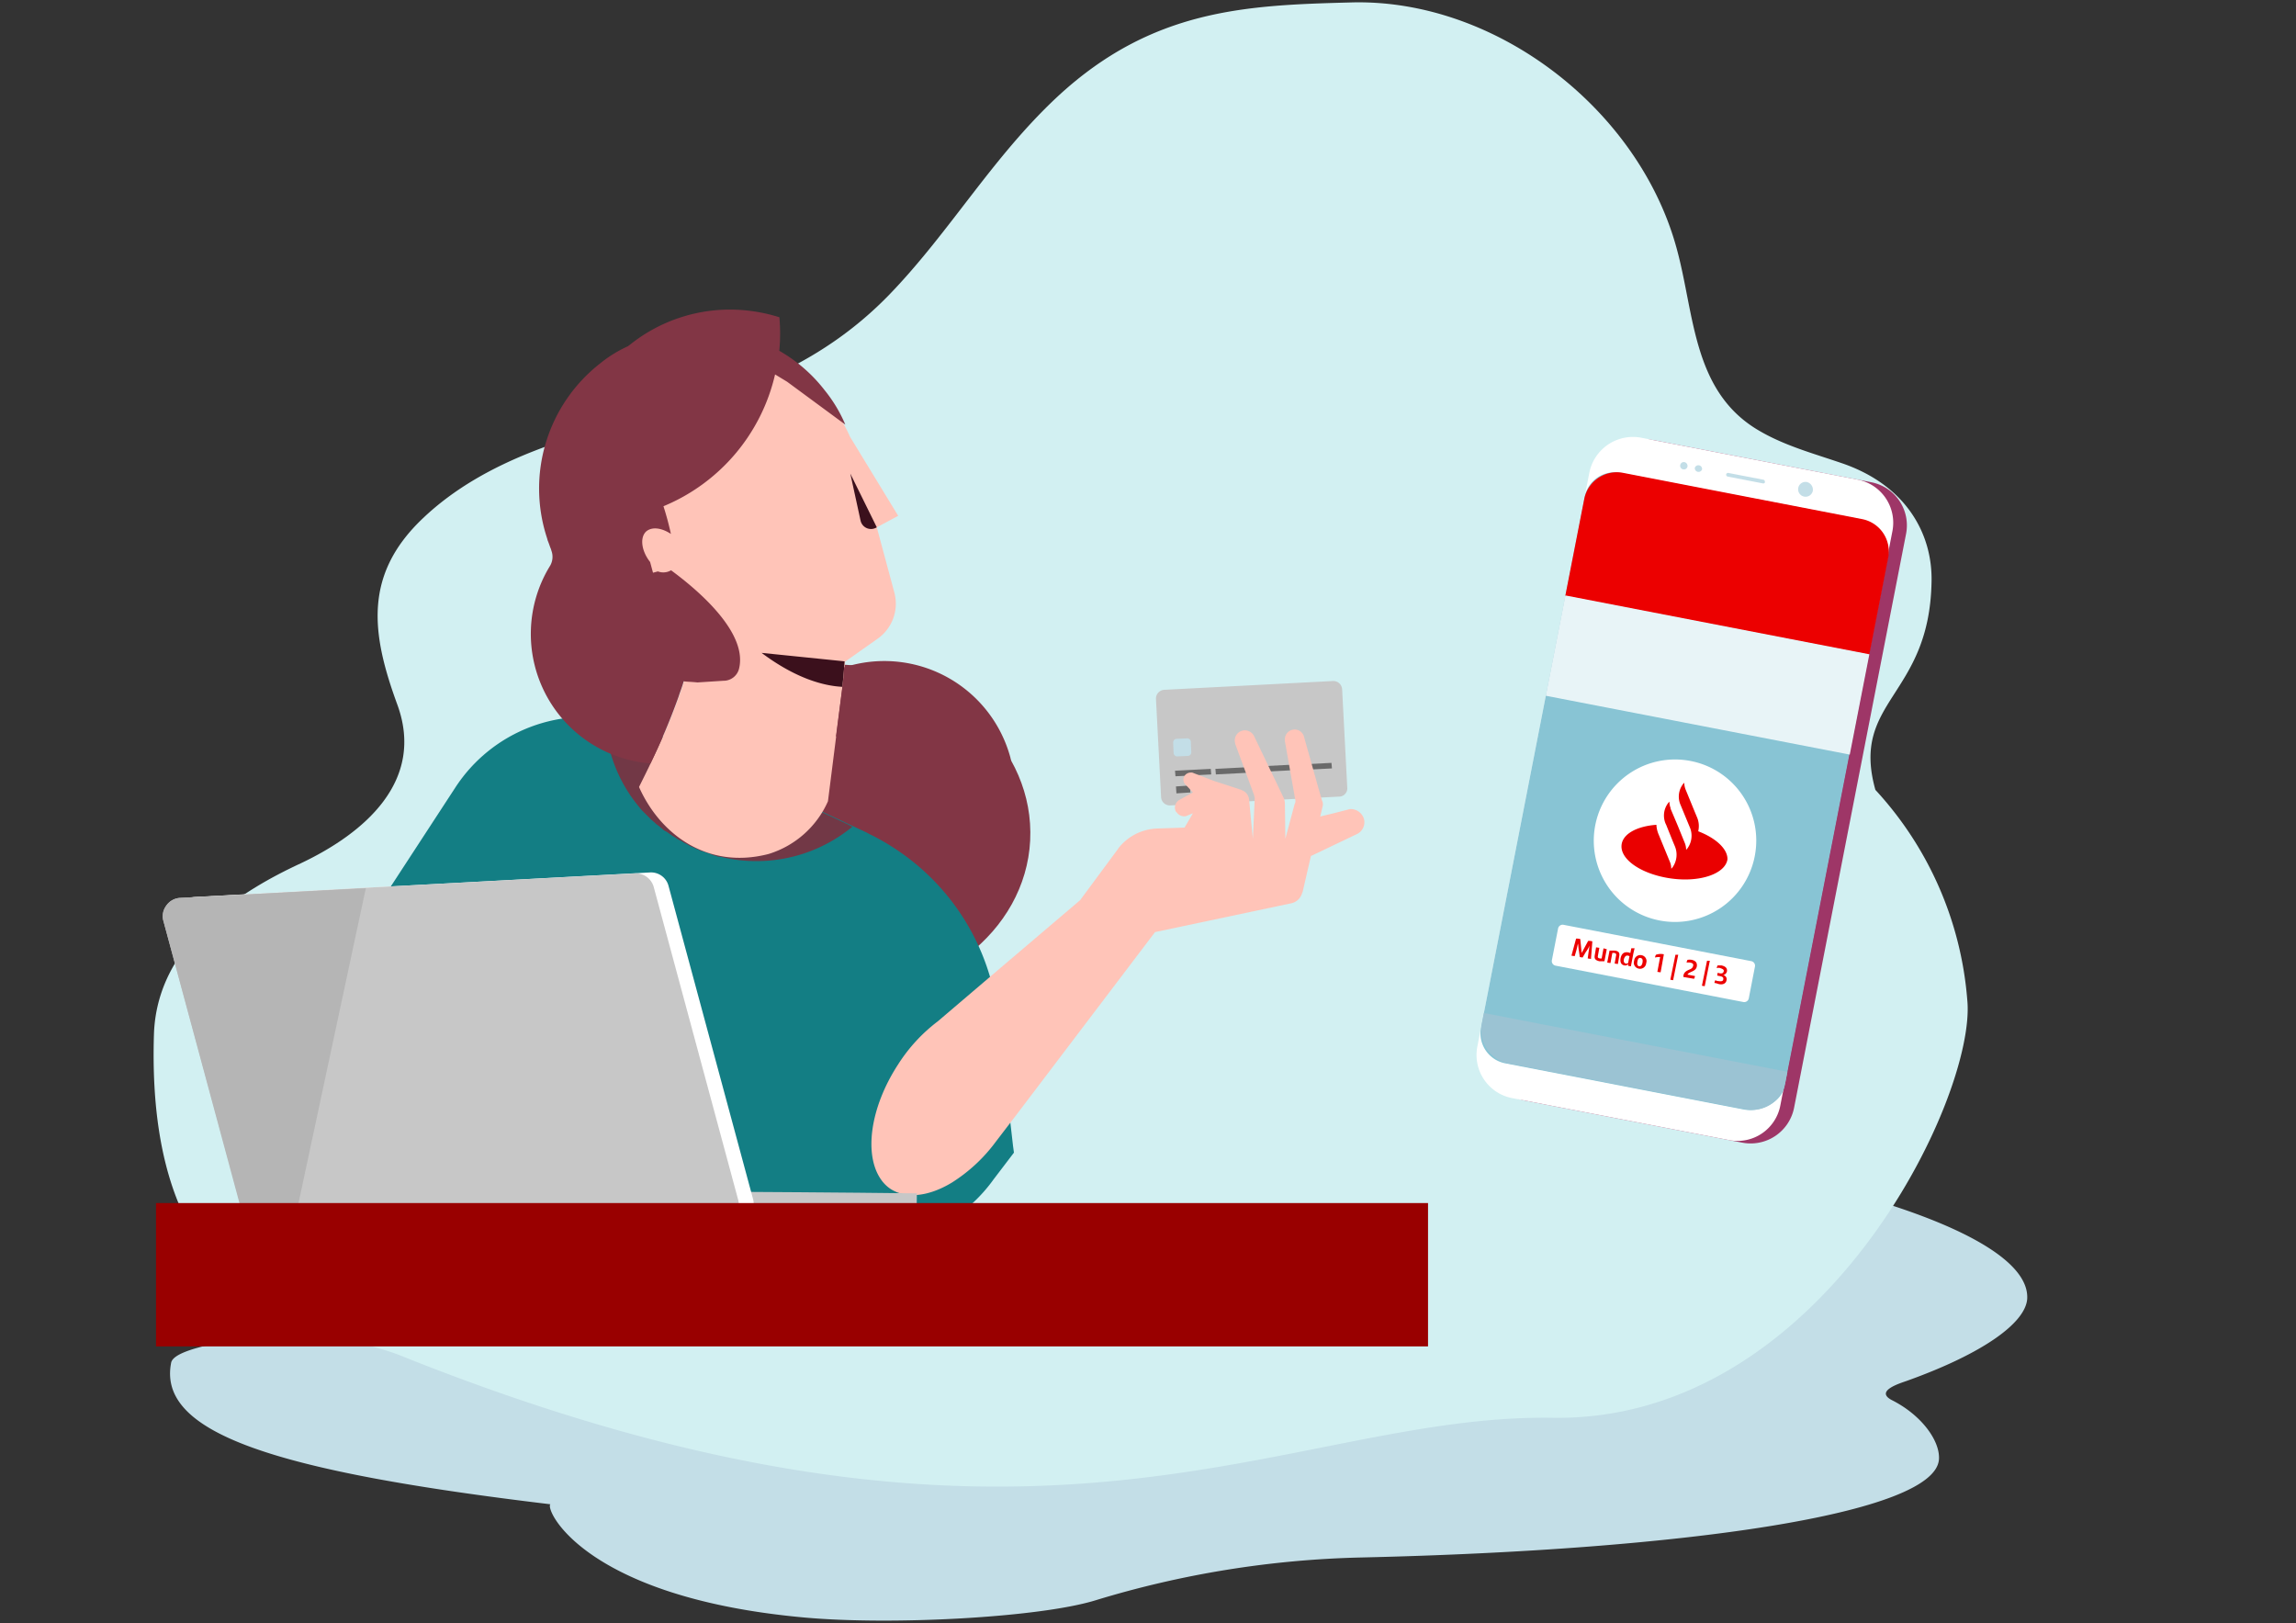
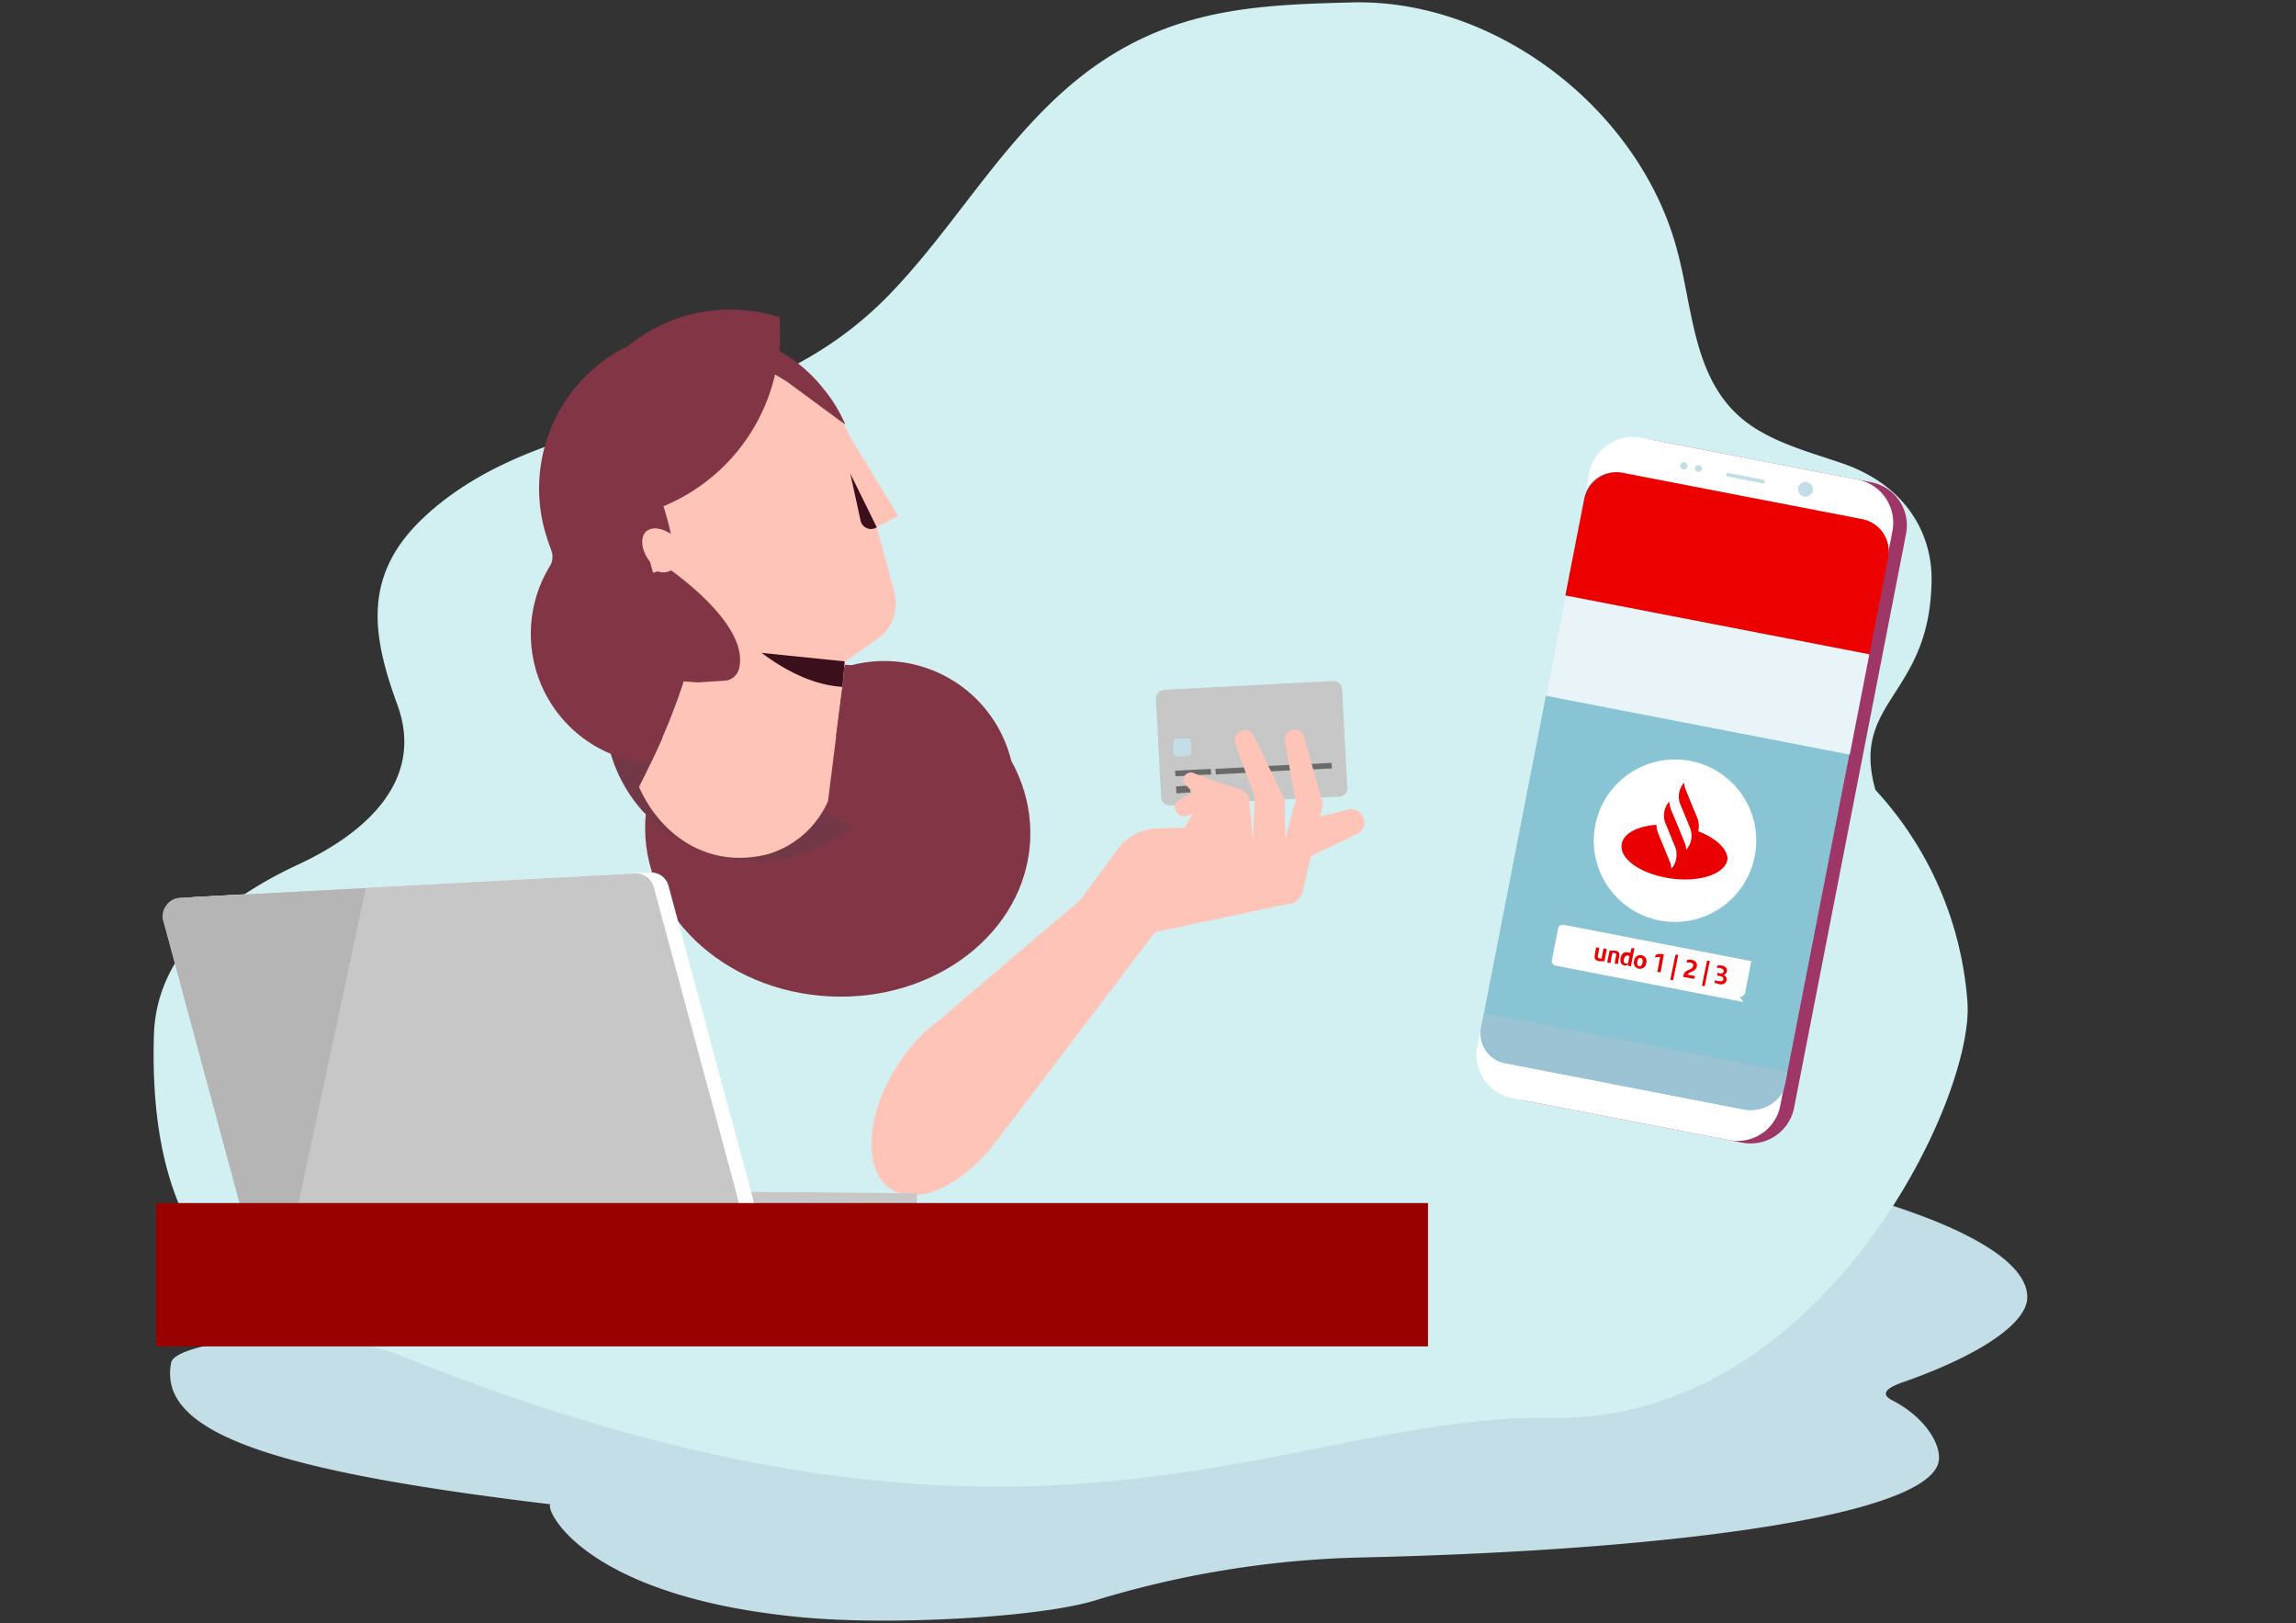
<svg xmlns="http://www.w3.org/2000/svg" width="430" height="304" viewBox="0 0 430 304">
  <rect x="0" y="0" width="430" height="304" fill="#333333" stroke="none" />
  <defs>
    <clipPath id="clip-path">
      <rect id="Retângulo_29" data-name="Retângulo 29" width="430" height="304" transform="translate(-0.352 -0.195)" fill="#fff" stroke="#707070" stroke-width="1" />
    </clipPath>
  </defs>
  <g id="Grupo_de_máscara_13" data-name="Grupo de máscara 13" transform="translate(0.352 0.195)" clip-path="url(#clip-path)">
    <g id="abrir-conta-online-em-3-passos" transform="translate(28.418 0.241)">
      <g id="abrir-conta-online-em-3-passos-2" data-name="abrir-conta-online-em-3-passos" transform="translate(0 0)">
        <g id="Group">
          <path id="Primary-color" d="M237.474,189.744c-41.82-2.251-85.9,7.879-108.159,15.5-13.389,4.589-17.041,12.988-31.039,15.239C70.106,225.071,4.2,226.457,2.9,233.21c-2.608,13.248,19.65,20.348,71.034,26.5-1.13.866,6.26,17.491,47.646,21.214,16.346,1.472,43.82,0,54.34-3.2a184.481,184.481,0,0,1,49.993-8.053c60.253-1.385,107.551-8.139,108.072-18.443.174-3.463-3.3-8.226-8.781-11-3.391-1.732,1.565-3.2,2.782-3.637,14.259-5.109,22.171-10.823,22.519-15.326.869-14.2-51.645-28.227-113.028-31.518" transform="translate(0.382 21.545)" fill="#c3dee7" />
          <path id="Fill-5" d="M322.4,147.537c-4.695-16.8,10.173-17.4,10.52-39.051.174-8.832-4.7-17.837-16.433-21.993-5.738-1.991-11.477-3.463-16.606-6.667-11.651-7.36-11.39-21.387-14.607-33.336-6.956-26.236-33.822-47.1-60.948-46.41-19.563.52-37.3,1.126-55.123,17.664C157.029,29.086,149.03,43.113,137.727,54.8c-12,12.382-26.605,18.356-43.038,22.339-15.563,3.81-32.43,8.226-44.342,19.569-11.216,10.65-9.564,21.733-4.782,34.808,5.3,14.373-6.173,24.158-18.085,29.786C17.4,165.98.615,175.591.007,193.254c-1.739,54.809,33.126,54.983,46.081,60.178,119.462,47.882,165.282,10.91,215.884,11.689,50.515.779,79.381-60.264,77.642-78.188A65.555,65.555,0,0,0,322.4,147.537Z" transform="translate(0.056 -0.063)" fill="#d2f0f2" />
        </g>
        <g id="Group-2" transform="translate(270.471 79.957) rotate(11)">
          <path id="Bezel" d="M49.368,125.965,8.162,126A8.224,8.224,0,0,1-.09,117.776L0,8.314A8.218,8.218,0,0,1,8.26-.006L49.553-.038A8.224,8.224,0,0,1,57.8,8.182L57.72,117.645A8.292,8.292,0,0,1,49.368,125.965Z" transform="translate(2.606 -0.002)" fill="#9e3667" />
          <path id="Body" d="M49.454,125.965,8.161,126a8.224,8.224,0,0,1-8.252-8.221L-.006,8.227A8.33,8.33,0,0,1,8.345-.006L49.551-.038A8.224,8.224,0,0,1,57.8,8.182l-.085,109.462A8.165,8.165,0,0,1,49.454,125.965Z" transform="translate(0 0)" fill="#fff" />
          <path id="Screen" d="M57.892,5.671l-.078,101.235c0,3.118-3.569,5.718-6.7,5.721l-45.465.035a5.71,5.71,0,0,1-5.733-5.711L0,5.716A5.732,5.732,0,0,1,5.738,0L51.2-.04C54.332-.042,57.895,2.553,57.892,5.671Z" transform="translate(-0.006 7.188)" fill="#88c4d4" />
          <path id="Camera" d="M25.3,1.366a1.391,1.391,0,0,1-2.782,0A1.373,1.373,0,0,1,23.906-.018,1.488,1.488,0,0,1,25.3,1.366ZM4.172,1.382a.7.7,0,0,1-1.391,0,.7.7,0,0,1,1.391,0Zm-2.782,0a.686.686,0,0,1-.7.693A.683.683,0,0,1,0,1.386a.686.686,0,0,1,.7-.693A.745.745,0,0,1,1.39,1.385Zm14.43.422-6.694.005a.373.373,0,0,1-.347-.346.374.374,0,0,1,.348-.347l6.694-.005a.373.373,0,0,1,.347.346C16.255,1.633,16.081,1.806,15.82,1.806Z" transform="translate(16.428 2.239)" fill="#c3dee7" />
          <path id="Card-01" d="M57.979,6.1A6.173,6.173,0,0,0,51.811-.04L6.259,0A6.215,6.215,0,0,0,0,6.149L-.019,24.681l57.984-.045Z" transform="translate(-0.005 7.101)" fill="#ec0000" />
          <path id="Card-02" d="M-.015,19.139l57.984-.045L57.984-.045,0,0Z" transform="translate(-0.025 31.696)" fill="#e8f4f7" />
-           <path id="Skeleton-Text" d="M36.679,7.766.863,7.793a.868.868,0,0,1-.869-.865L0,.866A.871.871,0,0,1,.869,0L36.685-.028a.868.868,0,0,1,.869.865l0,6.062a.871.871,0,0,1-.87.867" transform="translate(10.534 92.307)" fill="#fff" />
+           <path id="Skeleton-Text" d="M36.679,7.766.863,7.793a.868.868,0,0,1-.869-.865L0,.866A.871.871,0,0,1,.869,0L36.685-.028l0,6.062a.871.871,0,0,1-.87.867" transform="translate(10.534 92.307)" fill="#fff" />
          <path id="Thumbnail" d="M30.414,15.132A15.213,15.213,0,1,1,15.213-.012a15.174,15.174,0,0,1,15.2,15.143" transform="translate(13.691 57.665)" fill="#fff" />
          <path id="Dock" d="M57.984-.045,0,0,0,2.078A6.358,6.358,0,0,0,6.34,8.4l45.2-.035A6.381,6.381,0,0,0,57.9,2.034l0-2.078Z" transform="translate(-0.086 111.368)" fill="#9bc3d3" />
        </g>
        <path id="Hair" d="M101.349,163.327c-.869,17.144,14.52,31.864,34.43,32.9s36.778-12.036,37.647-29.18-14.52-31.864-34.43-32.9C119.086,133.195,102.218,146.183,101.349,163.327Z" transform="translate(-9.264 -10.085)" fill="#823645" />
-         <path id="Blouse" d="M56.629,231.42,165.4,237.135a28.92,28.92,0,0,0,8.086-7.62h0l3.826-5.022-.174-1.3-.783-6.84-1.3-11.429-.7-5.888a5.935,5.935,0,0,0-.174-1.126,43.156,43.156,0,0,0-18.693-30.046,44.8,44.8,0,0,0-4.869-2.857c-.435-.173-.783-.433-1.217-.606L109.4,145.613a26.094,26.094,0,0,0-3.3-1.3c-.348-.087-.783-.26-1.13-.346A29.1,29.1,0,0,0,72.714,156.09L47.065,195.4A25.116,25.116,0,0,0,56.629,231.42Z" transform="translate(-16.19 -9.082)" fill="#137e84" />
        <path id="Neck" d="M94.584,144.3a27.62,27.62,0,0,0,6.521,17.491c.087.173.261.26.348.433l.174.173.261.26.174.173.261.26.174.173.261.26.174.173.261.26.174.173c.174.087.261.26.435.346h0l.435.433c.087,0,.087.087.174.087a1.2,1.2,0,0,0,.348.26l.174.173a1.2,1.2,0,0,0,.348.26l.174.173a1.2,1.2,0,0,0,.348.26c.087,0,.087.087.174.087.174.087.261.173.435.26l.087.087c.174.087.348.26.522.346a.085.085,0,0,1,.087.087c.174.087.261.173.435.26.087,0,.087.087.174.087.087.087.261.173.348.26.087,0,.087.087.174.087a.66.66,0,0,0,.348.173c.087,0,.087.087.174.087.174.087.261.173.435.26l.087.087c.348.173.7.346,1.13.606.087,0,.087.087.174.087.174.087.261.173.435.173.087,0,.087.087.174.087.087.087.261.087.348.173.087,0,.087.087.174.087.174.087.261.087.435.173.087,0,.087.087.174.087a1.239,1.239,0,0,0,.522.173h.087c.174.087.435.173.609.26h.087c.174.087.348.087.522.173.087,0,.087,0,.174.087.174.087.261.087.435.173.087,0,.087,0,.174.087.174,0,.261.087.435.087.087,0,.087,0,.174.087a1.107,1.107,0,0,0,.522.087h.174a27.025,27.025,0,0,0,5.3.779,28.23,28.23,0,0,0,19.389-6.407c-.435-.173-.782-.433-1.217-.606l-7.39-3.463,2-14.114.435-3.377.435-2.771.435-3.2-1.043-.606-.956-.52-19.476-10.39s-1.043,3.117-2.608,7.533-3.478,10.044-5.391,15.153l-6.695-3.117a26.088,26.088,0,0,0-3.3-1.3A4.673,4.673,0,0,1,94.584,144.3Z" transform="translate(-10.063 -10.976)" fill="#723846" />
        <path id="Primary-color_1_" d="M221.092,158.51l-31.561,1.645a1.644,1.644,0,0,1-1.739-1.559l-.956-18.356a1.642,1.642,0,0,1,1.565-1.732l31.561-1.645a1.644,1.644,0,0,1,1.739,1.559l.956,18.356a1.55,1.55,0,0,1-1.565,1.732" transform="translate(0.888 -9.77)" fill="#c7c7c7" />
        <path id="Chip" d="M192.319,146.5l-2,.087a.67.67,0,0,0-.609.693l.087,1.992a.671.671,0,0,0,.7.606l2-.087a.67.67,0,0,0,.609-.693l-.087-1.992a.671.671,0,0,0-.7-.606" transform="translate(1.23 -8.67)" fill="#c3dee7" />
        <path id="Card-information" d="M212.628,150.965l6.695-.346.087,1.039-6.695.346Zm-7.477.346,6.695-.346.087,1.039-6.695.346Zm-7.564.433,6.695-.346.087,1.039-6.695.346Zm-7.564.346,6.695-.346.087,1.039-6.695.346Zm3.478,2.771,2.608-.173.087,1.3-2.608.173Zm-3.3.173,2.608-.173.087,1.3-2.608.173Z" transform="translate(1.267 -8.2)" fill="#6a6a6a" />
        <path id="Skin-tone" d="M162.582,222.086l3.912-5.109,25.823-34.029L217.7,177.58a2.7,2.7,0,0,0,2.174-1.992l.087-.173.956-4.156.609-2.6h.087c.087,0,.087-.087.174-.087l8.347-3.983a2.452,2.452,0,0,0,1.3-2.857,2.6,2.6,0,0,0-2.261-1.818,1.7,1.7,0,0,0-.7.087l-2.7.693-2.521.606.435-1.818a1.764,1.764,0,0,0,0-.952l-.087-.173-.7-2.424-2.7-9.611a1.789,1.789,0,0,0-1.913-1.3,1.835,1.835,0,0,0-1.652,1.991v.173l1.913,10.823a1.2,1.2,0,0,1,0,.779l-.087.173-1.739,6.494-.087-6.581a3.67,3.67,0,0,0-.174-.952l-.087-.173-5.478-11.429a1.929,1.929,0,0,0-2.087-1.126,1.89,1.89,0,0,0-1.478,2.424v.087l3.478,9.438c.087.173.087.433.174.606v.173l-.348,7.533-.7-7.273a2.07,2.07,0,0,0-1.391-1.818l-.174-.087-5.043-1.645-3.826-1.472a.786.786,0,0,0-.435-.087,1.412,1.412,0,0,0-1.217.606,1.292,1.292,0,0,0,.087,1.559l.087.087,1.391,1.472-2.521,1.385a1.679,1.679,0,0,0-.7,2.165l.087.087.087.087a1.7,1.7,0,0,0,1.826.693l.174-.087,1.043-.433-1.565,2.684-5.13.173a9.649,9.649,0,0,0-7.216,3.637l-.174.26-7.043,9.525-14.868,12.642L151.627,199.66h0a31,31,0,0,0-7.477,8.139c-5.217,8.053-6.347,16.8-3.217,21.387a6.668,6.668,0,0,0,1.913,1.9c3.043,1.9,7.216,1.3,11.39-1.212a30.361,30.361,0,0,0,8.347-7.793Z" transform="translate(-4.767 -8.839)" fill="#ffc4b8" />
        <path id="Keyboard" d="M151.442,223.01l-.087,5.109-43.559-.346.087-5.109C122.4,222.75,136.922,222.837,151.442,223.01Z" transform="translate(-8.495 0.021)" fill="#c7c7c7" />
        <path id="Screen_1_" d="M127.682,234.5l-85.206,4.589A3.381,3.381,0,0,1,39,236.576L23.174,177.957a3.454,3.454,0,0,1,3.13-4.329l85.206-4.589a3.381,3.381,0,0,1,3.478,2.511l15.824,58.619A3.434,3.434,0,0,1,127.682,234.5Z" transform="translate(-18.556 -6.099)" fill="#fff" />
        <path id="Cover" d="M112.5,171.7l15.824,58.619a3.454,3.454,0,0,1-3.13,4.329l-35.647,1.9-45.211,2.424-4.26.26a3.381,3.381,0,0,1-3.478-2.511L20.686,178.112a3.285,3.285,0,0,1,.522-2.857,3.372,3.372,0,0,1,2.608-1.472l34.778-1.9,50.341-2.684A3.481,3.481,0,0,1,112.5,171.7Z" transform="translate(-18.85 -6.081)" fill="#c7c7c7" />
        <path id="Shadow" d="M58.594,171.68l-14.346,67.1-4.26.26a3.381,3.381,0,0,1-3.478-2.511L20.686,177.828a3.285,3.285,0,0,1,.522-2.857,3.372,3.372,0,0,1,2.608-1.472Z" transform="translate(-18.85 -5.797)" fill="#b5b5b5" />
        <g id="g.-illustration_x2F_Characters_x2F_Body-parts_x2F_Head_x2F_Female_x2F_Model-A-05" transform="matrix(0.966, -0.259, 0.259, 0.966, 56.823, 70.143)">
          <g id="g.-illustration_x2F_Characters_x2F_Body-parts_x2F_Head_x2F_Female_x2F_Model-A-00" transform="translate(12.96 8.382)">
            <path id="Skin-tone_1_" d="M.077,74.626C-.01,74.54,17.1,56.456,17.868,47.016a26.772,26.772,0,0,1-5.393-4.076A25.159,25.159,0,1,1,55.217,21.5h0L60.1,38.138,55.67,39.173,55.683,51.9a8.022,8.022,0,0,1-5.208,7.443l-7.038,2.591h0s-.347,1.039-1.04,2.77L33.554,86.353h0a17.9,17.9,0,0,1-13.292,6.655C8.354,92.91,1.565,84.068.077,74.626Z" transform="translate(0 0)" fill="#ffc4b8" />
            <path id="Shadows" d="M12.991,38.209C9.774,37.166,5.077,34.563.029,28.149l14.608,5.558S14.031,35.525,12.991,38.209ZM26.957,11.027a2,2,0,0,1-2.61-1.995L24.773.026Z" transform="translate(28.713 28.146)" fill="#3b101c" />
          </g>
          <g id="g.-illustration_x2F_Characters_x2F_Body-parts_x2F_Hair_x2F_Female_x2F_Model-A-05" transform="translate(0 0)">
            <path id="Hair-color" d="M55.964,71.273h1.217a24.464,24.464,0,0,1,24.45,24.363c0,3.378-5.032,8.829-10.946,5.445-5.653-3.21-6.1-11.612-14.1-15.518a47.972,47.972,0,0,0-5.478-2.171l4.248-10.3A10.971,10.971,0,0,1,55.964,71.273ZM16.249,79.287a24.336,24.336,0,0,1-8.56-40.629,3.327,3.327,0,0,0,.953-2.684h0v-.26c-.088-.606-.088-1.126-.176-1.732v-.433a29.715,29.715,0,0,1,17.963-29,23.965,23.965,0,0,1,6-1.813c.174-.086.434-.173.608-.259a29.986,29.986,0,0,1,20.686-1.1A30.857,30.857,0,0,1,61.2,4.848a34.56,34.56,0,0,1-1.645,6.061,28.717,28.717,0,0,1,6.268,9.274,26.839,26.839,0,0,1,2.094,7.277L59.471,16.885l-1.827-1.907A35.288,35.288,0,0,1,31.065,33.4c.089,1.732.091,3.551.006,5.37-1.392-1.56-3.045-2.255-4.348-1.65-1.477.778-1.822,3.289-.776,5.716v.173h0v.087h0v.087h0v.087h0v.087h0v.087h0v.173h0v.26h0v.087h0v.26h0v.173h0v.087h0v.26h0v.173h.956a2.841,2.841,0,0,0,2.434.436C33.778,50.9,40.133,60.6,36.836,66.49h0a2.98,2.98,0,0,1-3.388,1.382h0l-4.782-.958c-1.13-.434-1.565-.521-2.435-.869-.607,1.039-1.041,1.558-1.649,2.51A124.318,124.318,0,0,1,16.249,79.287Z" fill="#823645" />
          </g>
        </g>
        <rect id="Rectangle" width="238.229" height="26.842" transform="translate(0.445 224.849)" fill="#900" />
        <path id="Caminho_6224-Copy" d="M279.135,163.052a4.2,4.2,0,0,0-.174-2.511l-.435-1.039-1.739-4.243a3.463,3.463,0,0,1-.261-1.3l-.174.173h0a3.868,3.868,0,0,0-.522,3.983h0l1.826,4.416h0a4.019,4.019,0,0,1-.609,3.81l-.174.173a3.463,3.463,0,0,0-.261-1.3l.174.433-1.478-3.637-1.391-3.29.087.087a3.461,3.461,0,0,1-.261-1.3l-.174.173a3.868,3.868,0,0,0-.522,3.983h0l.087.173,1.217,3.031h0l.435,1.039a4.1,4.1,0,0,1-.522,3.983l-.174.173a3.462,3.462,0,0,0-.261-1.3l.174.433-2.348-5.715h0a5.045,5.045,0,0,1-.348-1.645c-3.565.26-6.26,1.645-6.521,3.723-.348,2.771,3.739,5.542,9.216,6.321s10.173-.866,10.607-3.55c.087-1.9-2.087-3.983-5.478-5.282" transform="translate(10.14 -7.819)" fill="#ea0000" />
      </g>
      <g id="Grupo_2" data-name="Grupo 2" transform="translate(265.539 175.322)">
-         <path id="Caminho_1" data-name="Caminho 1" d="M260.045,183.962l-.609-.087.174-1.3c.087-.346.087-.693.174-1.126a5.513,5.513,0,0,1-.7,1.212l-.609,1.039-.522-.087-.174-1.212c-.087-.433-.087-.952-.174-1.3-.087.346-.174.779-.261,1.126L257,183.442l-.609-.087.869-3.2a2.691,2.691,0,0,1,.782.087l.261,2.6,1.217-2.251a2.166,2.166,0,0,1,.782.087Z" transform="translate(-256.394 -180.152)" fill="#ec0000" />
        <path id="Caminho_2" data-name="Caminho 2" d="M262.542,181.975l-.435,2.251h-.956c-.782-.173-.956-.52-.869-1.039l.261-1.559.609.087-.261,1.472c-.087.346,0,.433.348.52h.348l.348-1.9Z" transform="translate(-255.934 -179.983)" fill="#ec0000" />
        <path id="Caminho_3" data-name="Caminho 3" d="M264.639,183.125l-.261,1.559-.609-.087.261-1.472c.087-.346,0-.433-.348-.52h-.348l-.348,1.9-.609-.087.435-2.251h.956C264.552,182.259,264.725,182.605,264.639,183.125Z" transform="translate(-255.683 -179.921)" fill="#ec0000" />
        <path id="Caminho_4" data-name="Caminho 4" d="M266.984,182.909l-.435,2.251-.522-.087v-.346a.659.659,0,0,1-.7.26c-.522-.087-.869-.52-.7-1.385.174-.779.609-1.212,1.478-1.039.087,0,.174.087.348.087l.174-.866h.609l-.261,1.126Zm-.956,1.645.261-1.3c-.087,0-.174-.087-.261-.087-.435-.087-.609.173-.783.606-.087.52,0,.779.348.866A.654.654,0,0,0,266.028,184.555Z" transform="translate(-255.42 -179.965)" fill="#ec0000" />
        <path id="Caminho_5" data-name="Caminho 5" d="M266.89,183.99a1.148,1.148,0,0,1,1.391-1.039,1.119,1.119,0,0,1,.869,1.472,1.148,1.148,0,0,1-1.391,1.039A1.119,1.119,0,0,1,266.89,183.99Zm1.565.346c.087-.52,0-.779-.348-.866s-.522.173-.609.693,0,.779.348.866C268.195,185.029,268.368,184.769,268.455,184.336Z" transform="translate(-255.153 -179.834)" fill="#ec0000" />
        <path id="Caminho_6" data-name="Caminho 6" d="M272.035,182.8l-.609,3.377-.609-.087.522-2.771a3.273,3.273,0,0,0-.956.087,1.227,1.227,0,0,1,.174-.52A2.745,2.745,0,0,1,272.035,182.8Z" transform="translate(-254.733 -179.856)" fill="#ec0000" />
        <path id="Caminho_7" data-name="Caminho 7" d="M273.9,182.872h.522l-.956,4.762-.522-.087Z" transform="translate(-254.428 -179.841)" fill="#ec0000" />
        <path id="Caminho_8" data-name="Caminho 8" d="M277.3,186.761a1.227,1.227,0,0,1-.174.52l-2-.346v-.173c.087-.693.522-.952,1.13-1.212.435-.173.609-.346.7-.693s-.087-.52-.522-.606a1.862,1.862,0,0,0-.7,0,1.227,1.227,0,0,1,.174-.52,2.309,2.309,0,0,1,.783,0c.782.173,1.043.606.956,1.212-.087.52-.435.779-1.043,1.039-.348.173-.609.26-.7.52Z" transform="translate(-254.17 -179.748)" fill="#ec0000" />
        <path id="Caminho_9" data-name="Caminho 9" d="M279.189,183.882h.522l-.956,4.762-.522-.087Z" transform="translate(-253.801 -179.726)" fill="#ec0000" />
        <path id="Caminho_10" data-name="Caminho 10" d="M282.592,187.43c-.087.606-.7.952-1.565.693a2.7,2.7,0,0,0-.7-.173,1.227,1.227,0,0,1,.174-.52,1.26,1.26,0,0,0,.609.173c.522.087.869,0,.869-.346.087-.346-.174-.52-.7-.606l-.435-.087.087-.52.348.087c.435.087.7,0,.783-.346.087-.26-.087-.433-.609-.606a.964.964,0,0,0-.7,0,1.792,1.792,0,0,1,.174-.52h.7c.782.173,1.13.52,1.043,1.126a.942.942,0,0,1-.7.693A.772.772,0,0,1,282.592,187.43Z" transform="translate(-253.552 -179.637)" fill="#ec0000" />
      </g>
    </g>
  </g>
</svg>